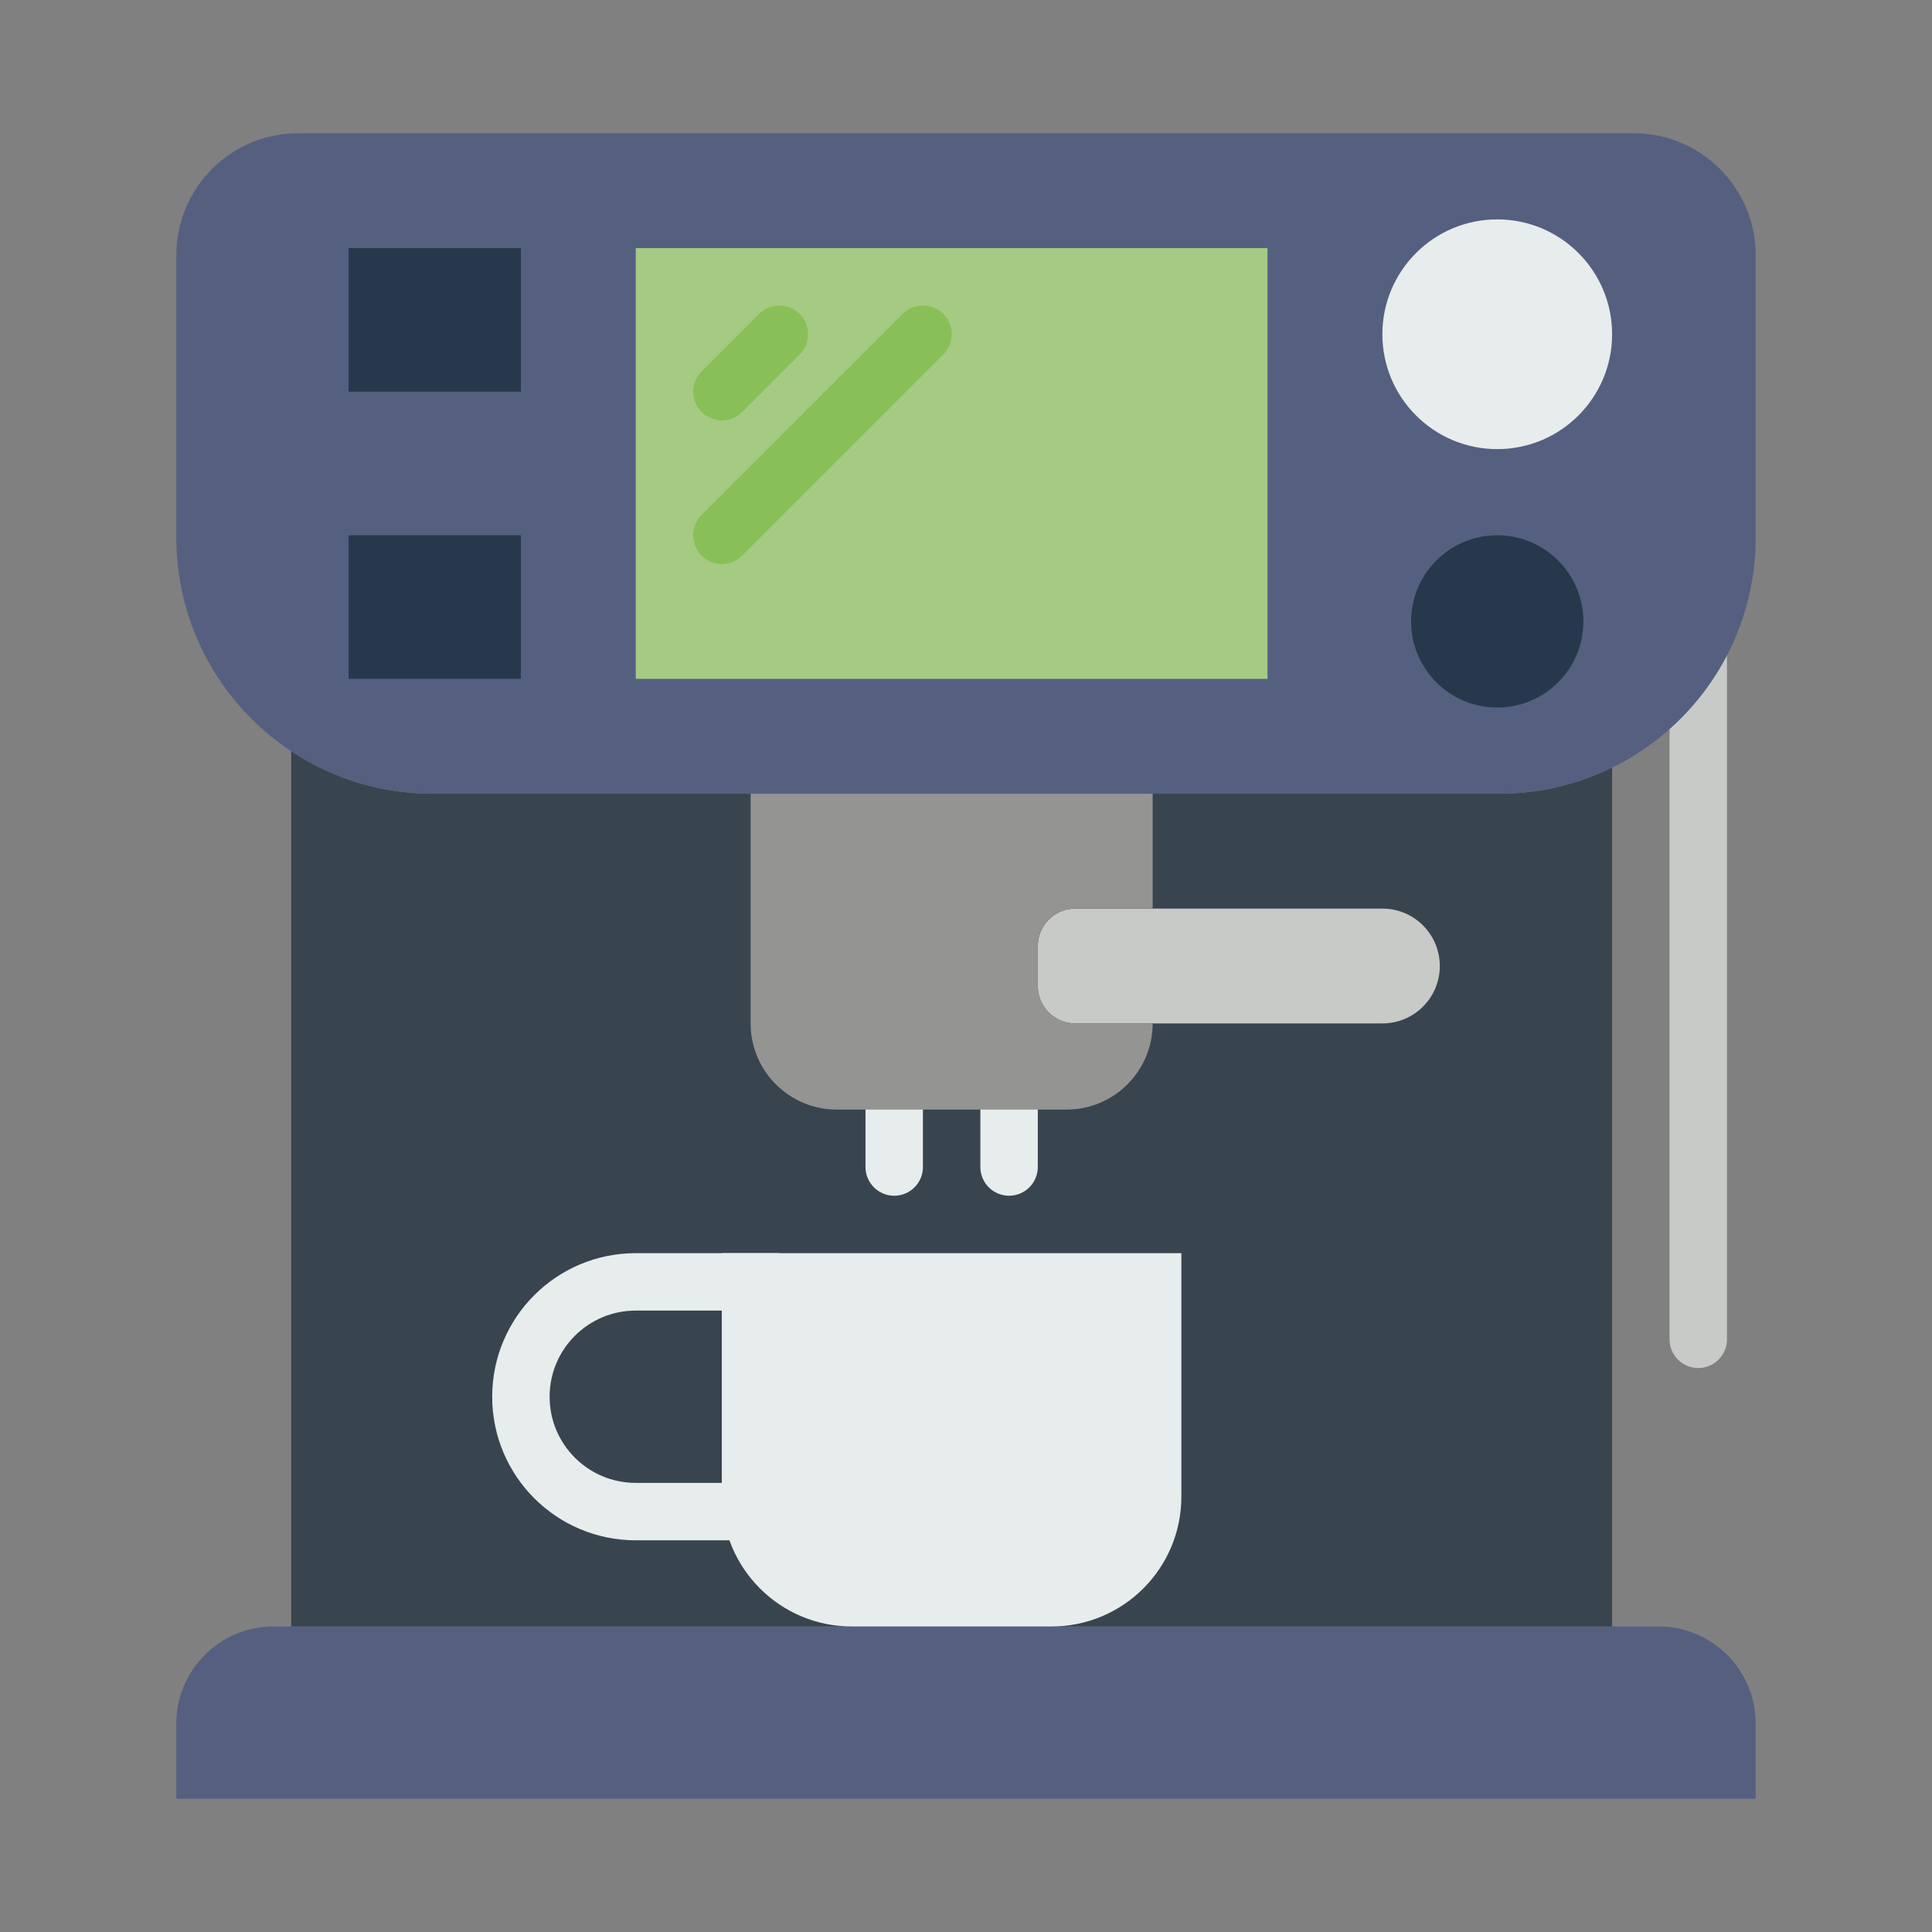
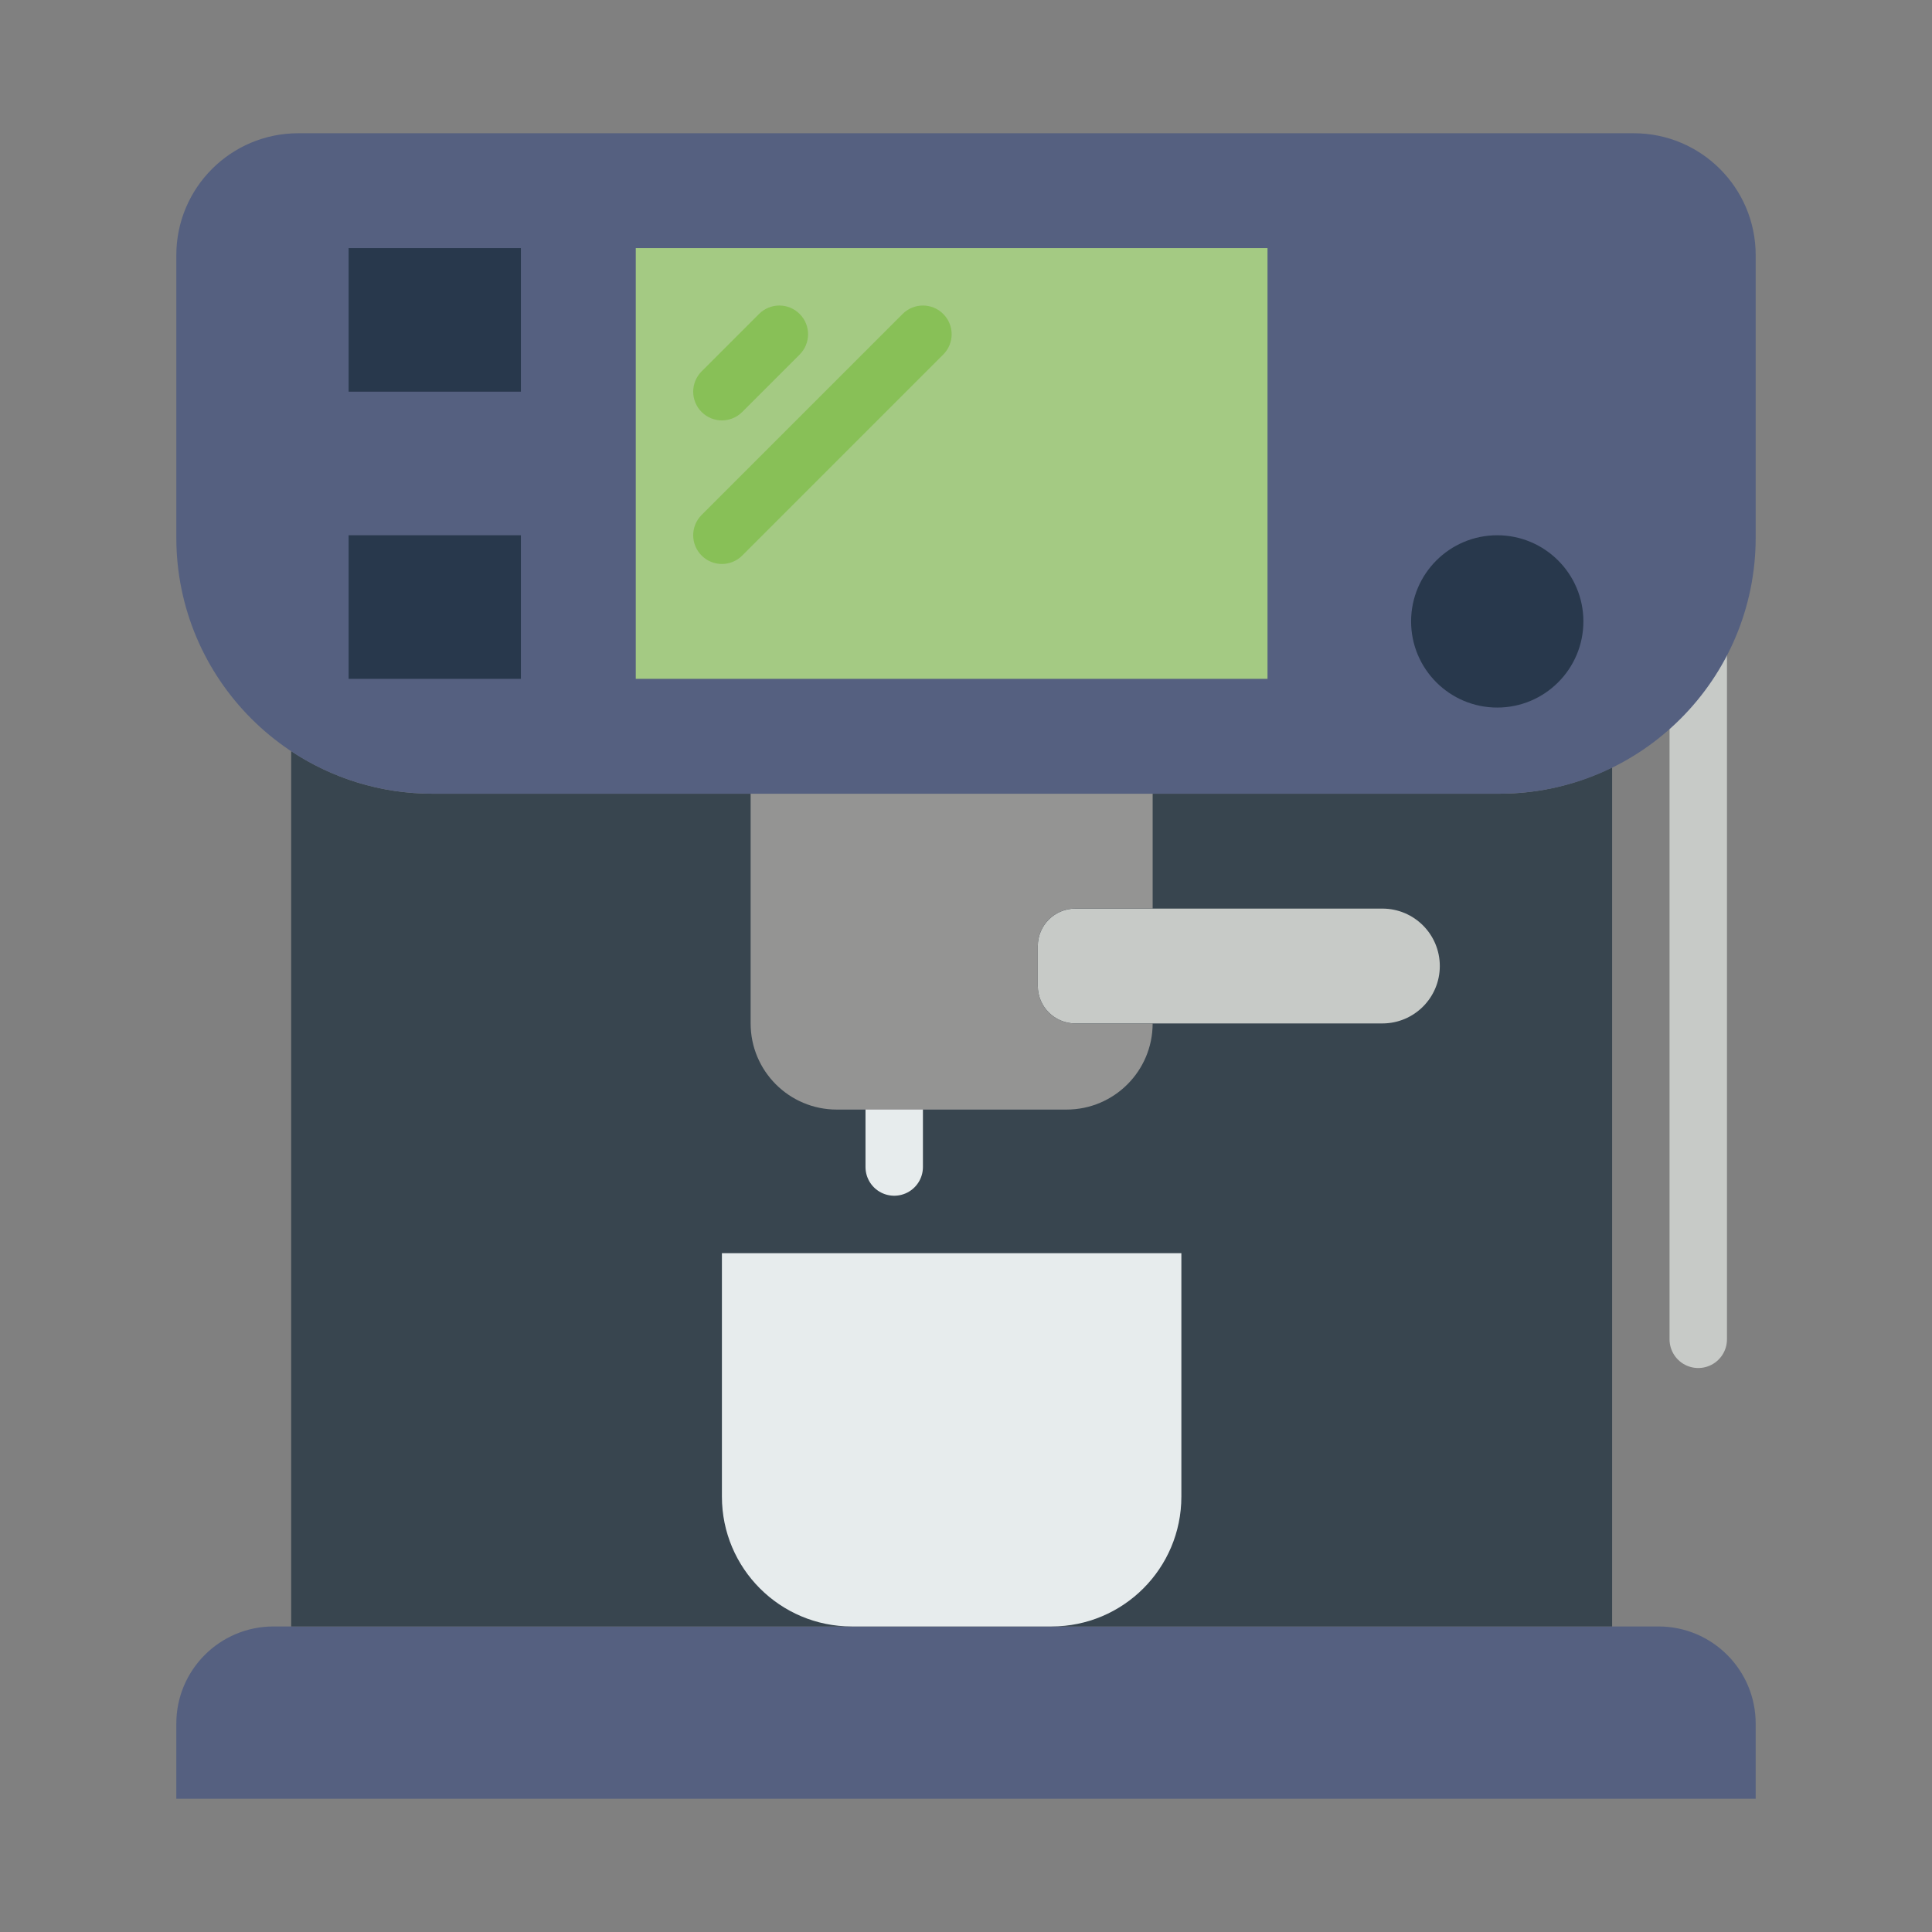
<svg xmlns="http://www.w3.org/2000/svg" version="1.1" id="Capa_1" viewBox="-4.64 -4.64 67.28 67.28" xml:space="preserve" width="64px" height="64px" fill="#000000">
  <rect x="-4.64" y="-4.64" width="67.28" height="67.28" fill="#808080" stroke="none" />
  <g id="SVGRepo_bgCarrier" stroke-width="0" />
  <g id="SVGRepo_tracerCarrier" stroke-linecap="round" stroke-linejoin="round" />
  <g id="SVGRepo_iconCarrier">
    <line style="fill:none;stroke:#C7CAC7;stroke-width:2;stroke-linecap:round;stroke-miterlimit:10;" x1="54.5" y1="11" x2="54.5" y2="42" />
    <path style="fill:#556080;" d="M56.5,58h-55v-2.616C1.5,53.515,3.015,52,4.884,52h48.232c1.869,0,3.384,1.515,3.384,3.384V58z" />
    <path style="fill:#38454F;" d="M47.579,23H10.421c-1.82,0-3.51-0.548-4.921-1.483V52h46V22.083C50.315,22.665,48.988,23,47.579,23z" />
    <path style="fill:#556080;" d="M47.579,23H10.421C5.494,23,1.5,19.006,1.5,14.079V4.247C1.5,1.901,3.401,0,5.747,0h46.506 C54.599,0,56.5,1.901,56.5,4.247v9.832C56.5,19.006,52.506,23,47.579,23z" />
    <rect x="17.5" y="4" style="fill:#A4CA83;" width="22" height="15" />
    <path style="fill:#E7ECED;" d="M31.979,52h-6.958c-2.497,0-4.521-2.024-4.521-4.521V39h16v8.479C36.5,49.976,34.476,52,31.979,52z" />
-     <path style="fill:none;stroke:#E7ECED;stroke-width:2;stroke-linecap:round;stroke-miterlimit:10;" d="M21.5,48h-4 c-2.209,0-4-1.791-4-4v0c0-2.209,1.791-4,4-4h4V48z" />
-     <circle style="fill:#E7ECED;" cx="47.5" cy="7" r="4" />
    <circle style="fill:#28384C;" cx="47.5" cy="17" r="3" />
    <rect x="7.5" y="4" style="fill:#28384C;" width="6" height="5" />
    <rect x="7.5" y="14" style="fill:#28384C;" width="6" height="5" />
    <path style="fill:#88C057;" d="M20.5,10c-0.256,0-0.512-0.098-0.707-0.293c-0.391-0.391-0.391-1.023,0-1.414l2-2 c0.391-0.391,1.023-0.391,1.414,0s0.391,1.023,0,1.414l-2,2C21.012,9.902,20.756,10,20.5,10z" />
-     <path style="fill:#88C057;" d="M20.5,15c-0.256,0-0.512-0.098-0.707-0.293c-0.391-0.391-0.391-1.023,0-1.414l7-7 c0.391-0.391,1.023-0.391,1.414,0s0.391,1.023,0,1.414l-7,7C21.012,14.902,20.756,15,20.5,15z" />
+     <path style="fill:#88C057;" d="M20.5,15c-0.256,0-0.512-0.098-0.707-0.293c-0.391-0.391-0.391-1.023,0-1.414l7-7 c0.391-0.391,1.023-0.391,1.414,0s0.391,1.023,0,1.414l-7,7C21.012,14.902,20.756,15,20.5,15" />
    <line style="fill:none;stroke:#E7ECED;stroke-width:2;stroke-linecap:round;stroke-miterlimit:10;" x1="26.5" y1="34" x2="26.5" y2="36" />
-     <line style="fill:none;stroke:#E7ECED;stroke-width:2;stroke-linecap:round;stroke-miterlimit:10;" x1="30.5" y1="34" x2="30.5" y2="36" />
    <path style="fill:#C7CAC7;" d="M43.5,31H32.806c-0.722,0-1.306-0.585-1.306-1.306v-1.387c0-0.722,0.585-1.306,1.306-1.306H43.5 c1.105,0,2,0.895,2,2v0C45.5,30.105,44.605,31,43.5,31z" />
    <path style="fill:#949493;" d="M32.806,27H35.5v-4h-14v8c0,1.657,1.343,3,3,3h8c1.657,0,3-1.343,3-3h-2.694 c-0.722,0-1.306-0.585-1.306-1.306v-1.387C31.5,27.585,32.085,27,32.806,27z" />
  </g>
</svg>